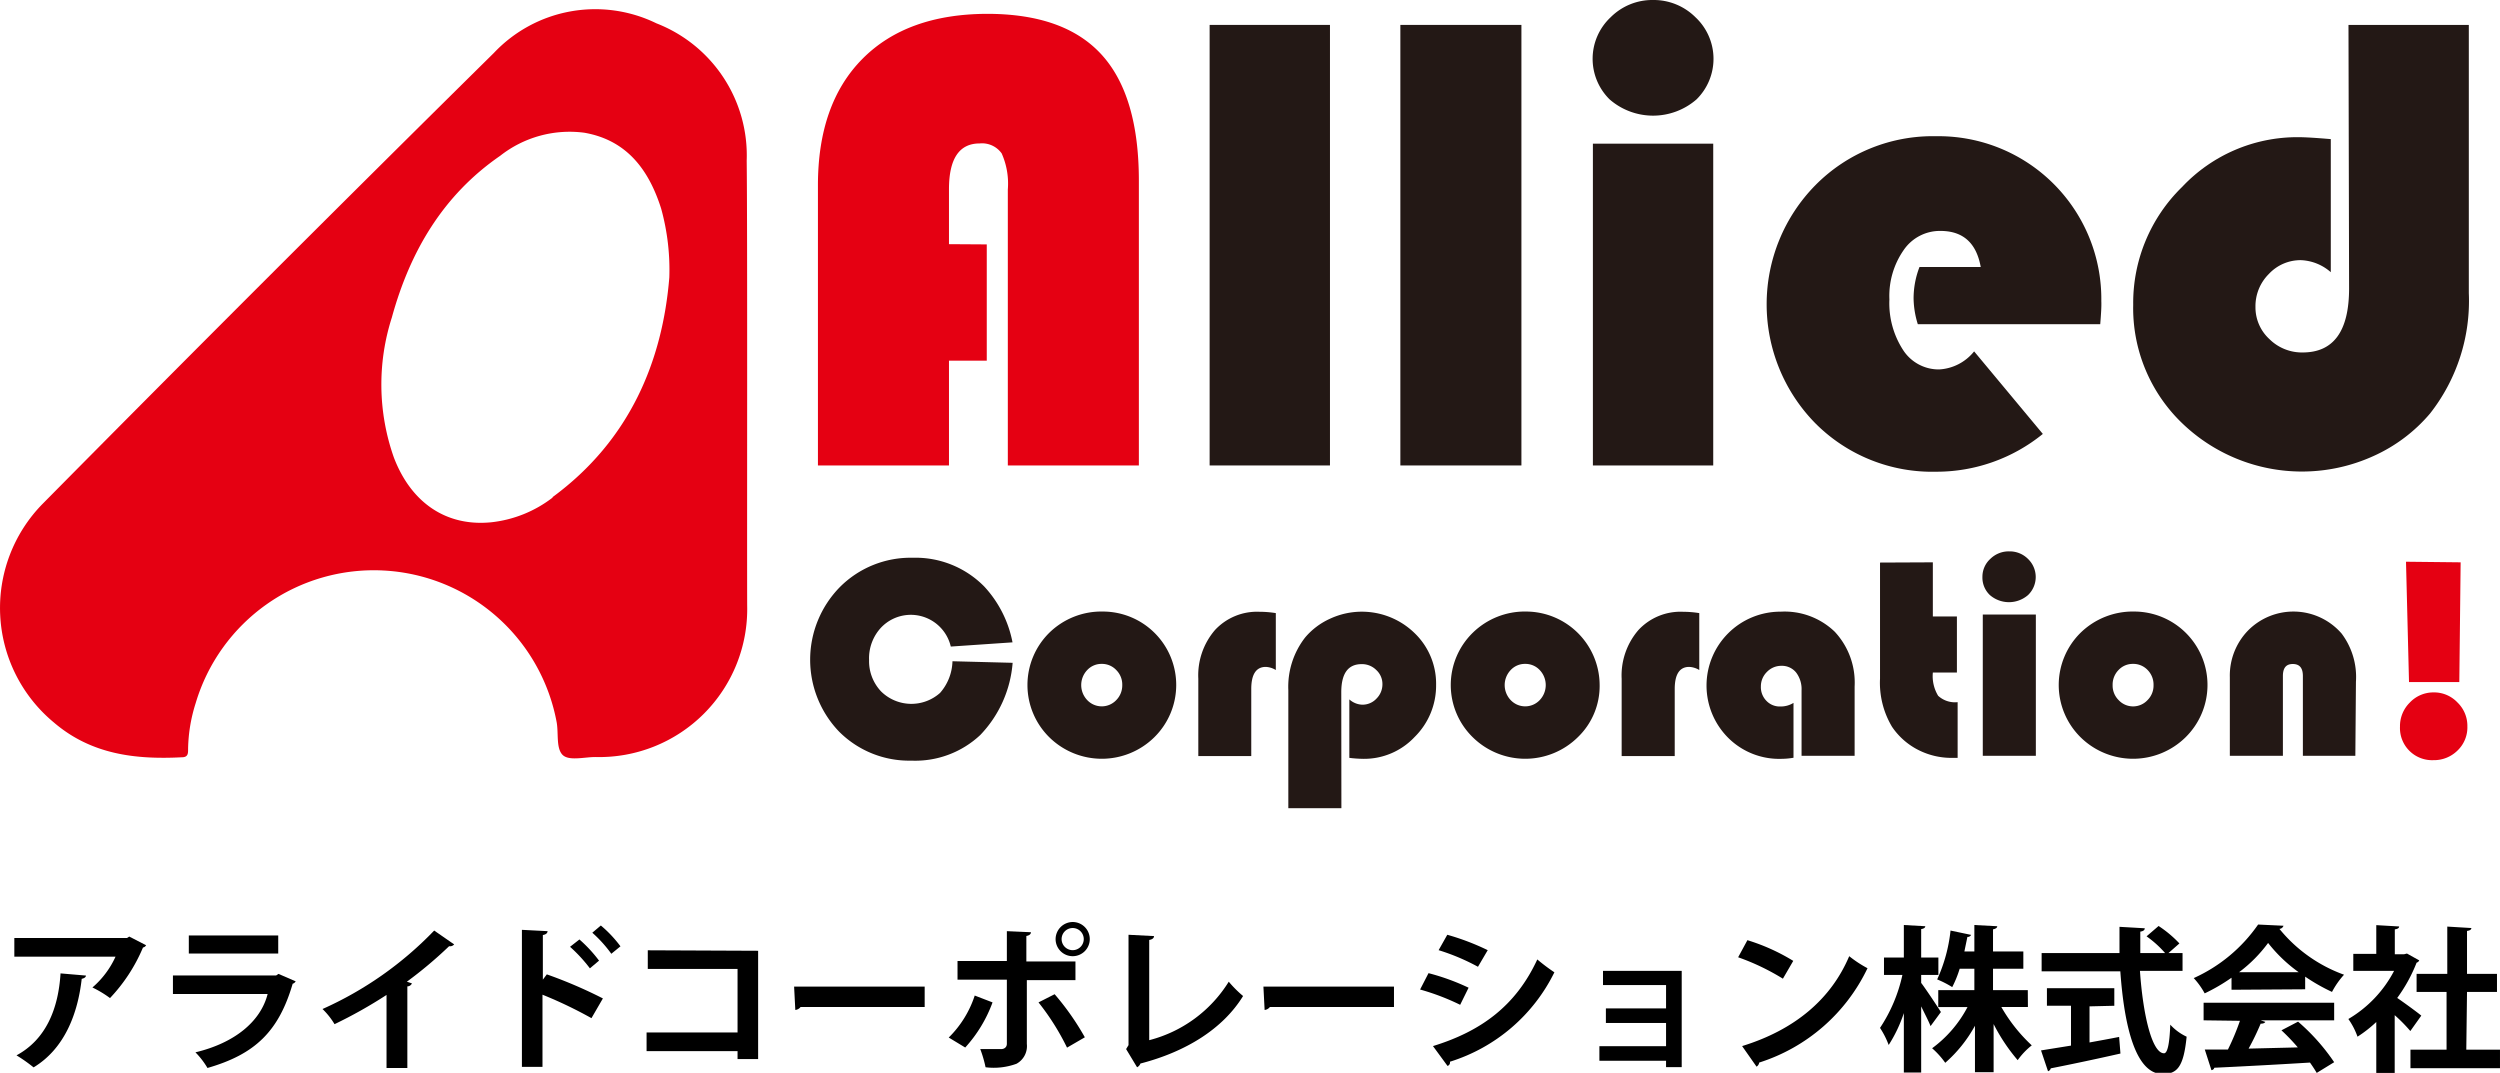
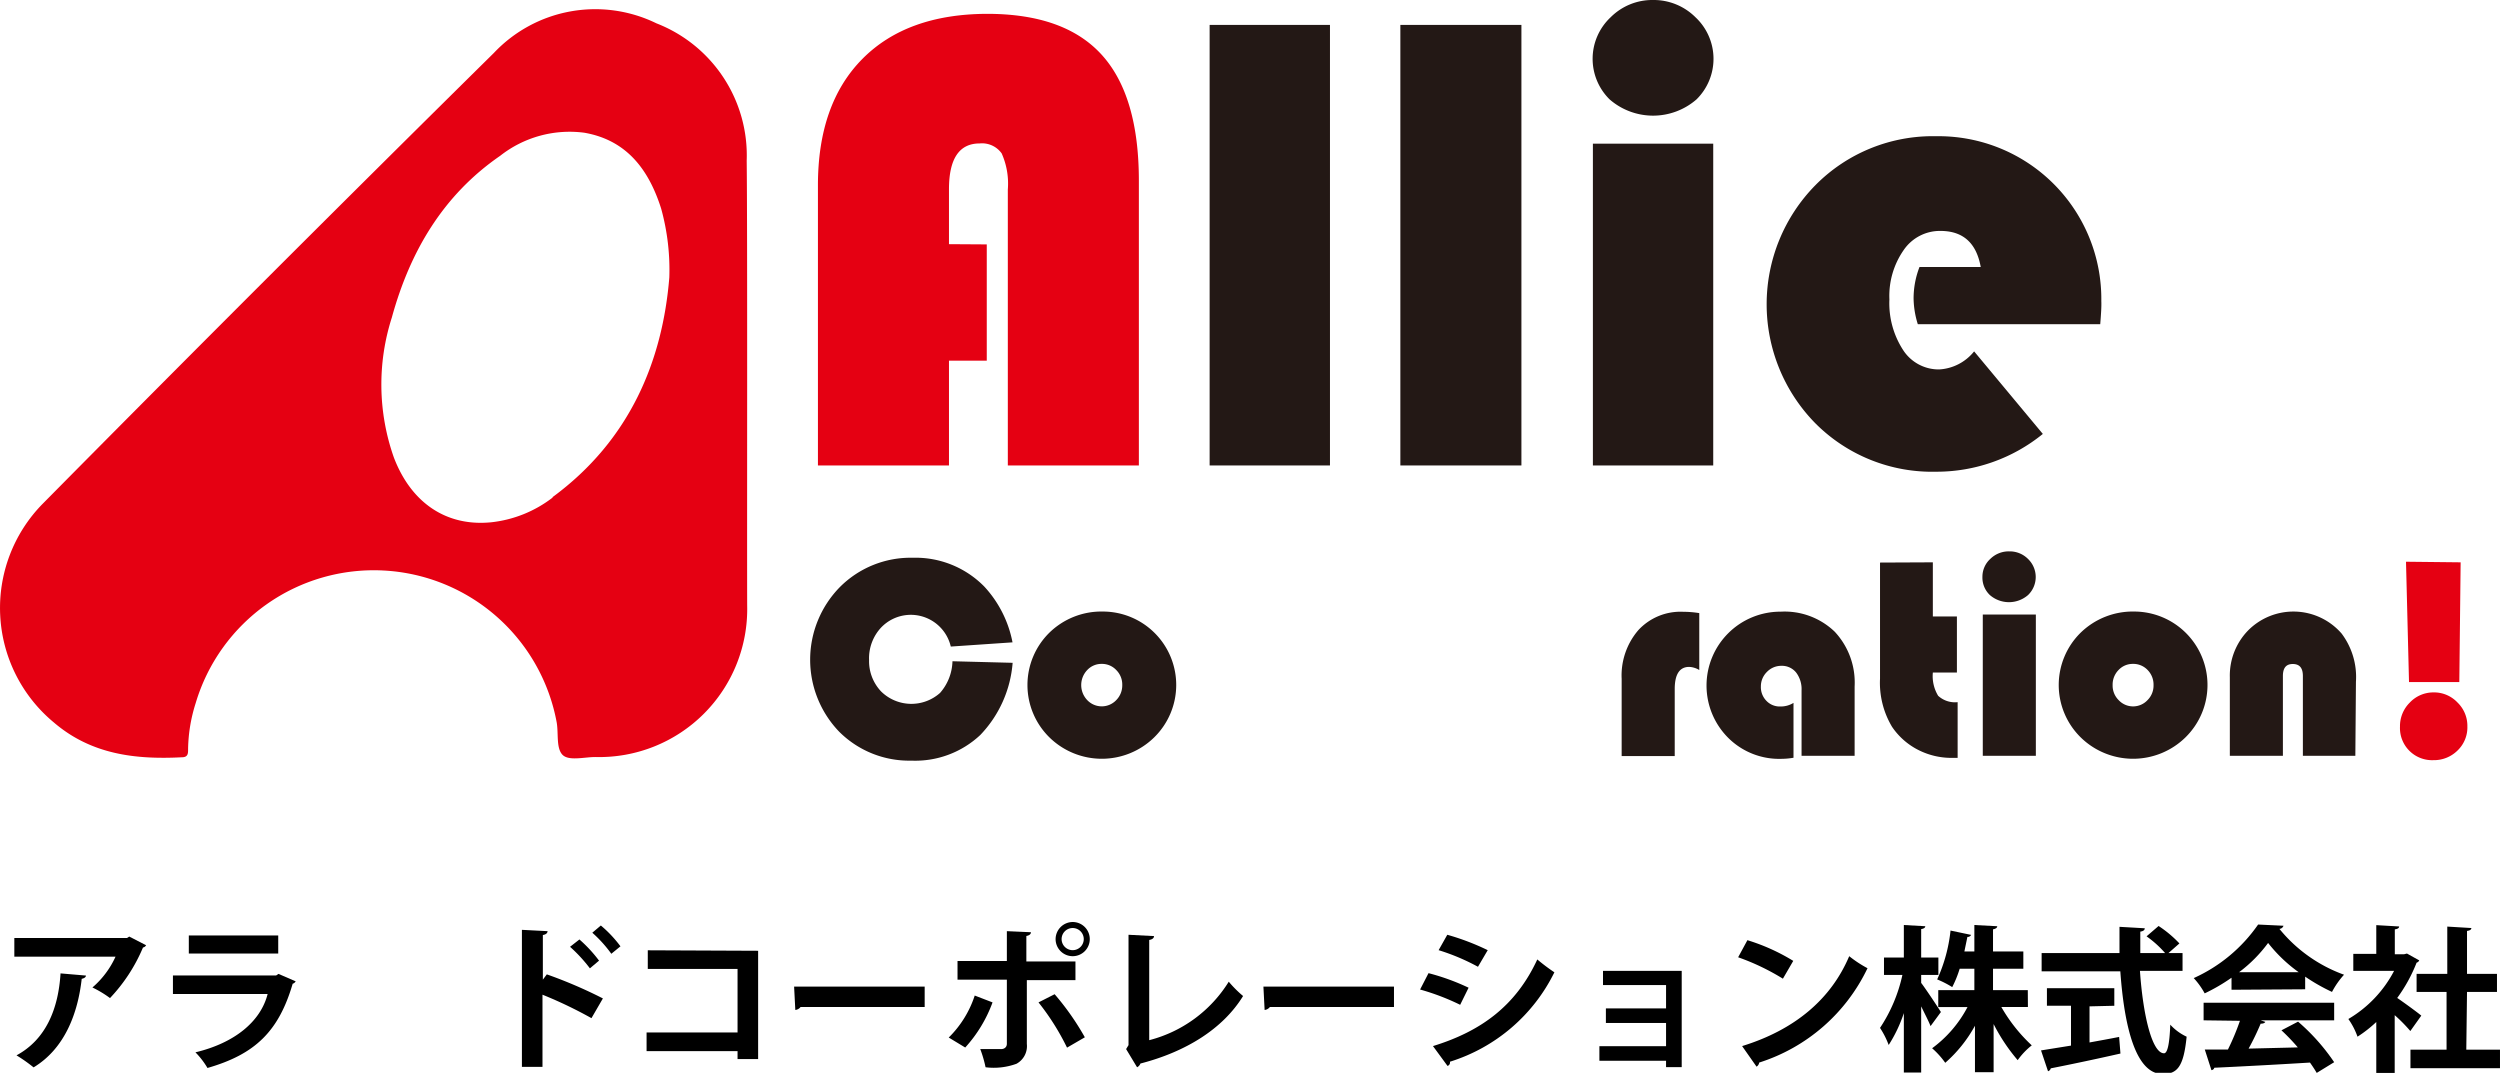
<svg xmlns="http://www.w3.org/2000/svg" id="レイヤー_1" data-name="レイヤー 1" width="73.29mm" height="31.45mm" viewBox="0 0 207.75 89.15">
  <defs>
    <style>
      .cls-1 {
        fill: #e50012;
      }

      .cls-2 {
        fill: #231815;
      }
    </style>
  </defs>
  <title>footer-logo</title>
  <g>
    <path class="cls-1" d="M191.68,368.67a11.78,11.78,0,0,0-7.5-11.41,11.58,11.58,0,0,0-13.51,2.46q-18.85,18.61-37.48,37.45a12.35,12.35,0,0,0,.93,18.2c3.1,2.65,6.77,3.08,10.62,2.88.54,0,.52-.35.52-.72a13.19,13.19,0,0,1,.63-3.78,15.45,15.45,0,0,1,30,1.6c.16.91-.05,2.1.46,2.67s1.81.21,2.76.21a12.3,12.3,0,0,0,12.61-12.6C191.7,399.5,191.75,374.86,191.68,368.67Zm-16.13,28a10.15,10.15,0,0,1-5.08,2.05c-3.71.38-6.66-1.58-8.11-5.38a18.23,18.23,0,0,1-.17-11.63c1.5-5.46,4.23-10.15,9-13.44a9.34,9.34,0,0,1,7-1.92c3.54.62,5.36,3.09,6.38,6.3a19.08,19.08,0,0,1,.68,5.72C184.69,385.27,182,391.89,175.55,396.63Z" transform="translate(-129.63 -355.32)" />
    <g>
      <path class="cls-1" d="M211.63,375.63v9.66h-3.14V394H197.6V370.72q0-6.77,3.69-10.5t10.37-3.75q6.43,0,9.52,3.4t3.09,10.47V394H213.38V371.07a6.17,6.17,0,0,0-.51-3,2,2,0,0,0-1.83-.83q-2.55,0-2.55,3.81v4.56Z" transform="translate(-129.63 -355.32)" />
      <path class="cls-2" d="M240.15,357.39V394h-10V357.39Z" transform="translate(-129.63 -355.32)" />
      <path class="cls-2" d="M256.06,357.39V394H246V357.39Z" transform="translate(-129.63 -355.32)" />
      <path class="cls-2" d="M272,367.26V394h-10V367.26Zm-5-11.94a4.92,4.92,0,0,1,3.53,1.44,4.73,4.73,0,0,1,.08,6.82,5.5,5.5,0,0,1-7.22,0,4.73,4.73,0,0,1,.08-6.82A4.9,4.9,0,0,1,267,355.32Z" transform="translate(-129.63 -355.32)" />
      <path class="cls-2" d="M304.16,382.26H289a7.49,7.49,0,0,1-.35-2.12,7.25,7.25,0,0,1,.49-2.63h5.09c-.36-2-1.47-3-3.35-3a3.64,3.64,0,0,0-3.06,1.6,6.66,6.66,0,0,0-1.18,4.09,7.13,7.13,0,0,0,1.14,4.21,3.52,3.52,0,0,0,3,1.61,4,4,0,0,0,2.9-1.5l5.71,6.86a14,14,0,0,1-8.88,3.14,13.69,13.69,0,0,1-10-4,14.11,14.11,0,0,1,0-19.83,13.7,13.7,0,0,1,10-4.05,13.53,13.53,0,0,1,13.74,13.71C304.27,380.77,304.23,381.4,304.16,382.26Z" transform="translate(-129.63 -355.32)" />
-       <path class="cls-2" d="M324.79,357.39h10v22.29a15.15,15.15,0,0,1-3.22,10,13.28,13.28,0,0,1-4.71,3.54A14.35,14.35,0,0,1,311,390.52a13.26,13.26,0,0,1-4.1-9.87,13.47,13.47,0,0,1,4.07-9.8,13.14,13.14,0,0,1,9.66-4.13c.59,0,1.49.06,2.69.16v11.06a4,4,0,0,0-2.47-1,3.59,3.59,0,0,0-2.67,1.14,3.77,3.77,0,0,0-1.12,2.75,3.58,3.58,0,0,0,1.16,2.67,3.84,3.84,0,0,0,2.76,1.11c2.58,0,3.86-1.78,3.86-5.33Z" transform="translate(-129.63 -355.32)" />
    </g>
    <g>
      <path class="cls-2" d="M208.78,410.27l5,.13a9.76,9.76,0,0,1-2.69,6,7.9,7.9,0,0,1-5.73,2.13,8.23,8.23,0,0,1-6-2.41,8.62,8.62,0,0,1,.05-12,8.3,8.3,0,0,1,6.08-2.45,8,8,0,0,1,5.94,2.4,9.45,9.45,0,0,1,2.34,4.63l-5.13.35a3.41,3.41,0,0,0-5.79-1.58,3.74,3.74,0,0,0-1,2.7,3.66,3.66,0,0,0,1,2.61,3.58,3.58,0,0,0,4.9.12A4.15,4.15,0,0,0,208.78,410.27Z" transform="translate(-129.63 -355.32)" />
      <path class="cls-2" d="M221.3,406.14a6.1,6.1,0,0,1,4.26,10.44,6.22,6.22,0,0,1-8.74,0,6.1,6.1,0,0,1,0-8.67A6.19,6.19,0,0,1,221.3,406.14Zm-.12,4.35a1.61,1.61,0,0,0-1.2.51,1.81,1.81,0,0,0,0,2.5,1.66,1.66,0,0,0,2.41,0,1.74,1.74,0,0,0,.5-1.25,1.7,1.7,0,0,0-.5-1.25A1.62,1.62,0,0,0,221.18,410.49Z" transform="translate(-129.63 -355.32)" />
-       <path class="cls-2" d="M235.65,406.27V411a1.73,1.73,0,0,0-.83-.26c-.81,0-1.21.62-1.21,1.84v5.57h-4.4v-6.42a5.77,5.77,0,0,1,1.39-4.06,4.77,4.77,0,0,1,3.71-1.51A8.5,8.5,0,0,1,235.65,406.27Z" transform="translate(-129.63 -355.32)" />
-       <path class="cls-2" d="M241.1,422.48h-4.41v-9.8a6.66,6.66,0,0,1,1.41-4.4,5.88,5.88,0,0,1,2.07-1.55,6.28,6.28,0,0,1,7,1.19,5.83,5.83,0,0,1,1.8,4.33,6,6,0,0,1-1.79,4.32,5.75,5.75,0,0,1-4.24,1.81,10.58,10.58,0,0,1-1.18-.08v-4.86a1.68,1.68,0,0,0,1.08.44,1.58,1.58,0,0,0,1.18-.51,1.67,1.67,0,0,0,.49-1.2A1.57,1.57,0,0,0,244,411a1.67,1.67,0,0,0-1.22-.49c-1.13,0-1.69.78-1.69,2.34Z" transform="translate(-129.63 -355.32)" />
-       <path class="cls-2" d="M256.49,406.14a6.13,6.13,0,0,1,6.07,6.1,5.9,5.9,0,0,1-1.81,4.34,6.22,6.22,0,0,1-8.74,0,6.07,6.07,0,0,1,0-8.67A6.19,6.19,0,0,1,256.49,406.14Zm-.12,4.35a1.61,1.61,0,0,0-1.2.51,1.81,1.81,0,0,0,0,2.5,1.66,1.66,0,0,0,2.41,0,1.81,1.81,0,0,0,0-2.5A1.62,1.62,0,0,0,256.37,410.49Z" transform="translate(-129.63 -355.32)" />
      <path class="cls-2" d="M270.84,406.27V411a1.76,1.76,0,0,0-.84-.26c-.8,0-1.2.62-1.2,1.84v5.57h-4.41v-6.42a5.77,5.77,0,0,1,1.4-4.06,4.77,4.77,0,0,1,3.71-1.51A8.6,8.6,0,0,1,270.84,406.27Z" transform="translate(-129.63 -355.32)" />
      <path class="cls-2" d="M278.67,413.73v4.56a6.16,6.16,0,0,1-1,.09,6,6,0,0,1-4.42-1.74,6.14,6.14,0,0,1,4.36-10.49,6,6,0,0,1,4.49,1.67,6.19,6.19,0,0,1,1.65,4.55v5.76h-4.41v-5.44a2.27,2.27,0,0,0-.45-1.48,1.51,1.51,0,0,0-1.22-.56,1.65,1.65,0,0,0-1.21.51,1.67,1.67,0,0,0-.5,1.2,1.62,1.62,0,0,0,.46,1.2,1.52,1.52,0,0,0,1.16.47A2,2,0,0,0,278.67,413.73Z" transform="translate(-129.63 -355.32)" />
      <path class="cls-2" d="M290.25,402.05v4.5h2v4.66h-2a3.16,3.16,0,0,0,.44,1.93,2.06,2.06,0,0,0,1.62.53v4.63h-.5a6.07,6.07,0,0,1-2.83-.69,5.79,5.79,0,0,1-2.12-1.89,7.12,7.12,0,0,1-1-4v-9.65Z" transform="translate(-129.63 -355.32)" />
      <path class="cls-2" d="M298.81,406.39v11.74H294.4V406.39Zm-2.2-5.25a2.14,2.14,0,0,1,1.55.63,2.08,2.08,0,0,1,0,3,2.42,2.42,0,0,1-3.17,0,2,2,0,0,1-.62-1.51,2,2,0,0,1,.65-1.49A2.18,2.18,0,0,1,296.61,401.14Z" transform="translate(-129.63 -355.32)" />
      <path class="cls-2" d="M307,406.14a6.1,6.1,0,0,1,4.26,10.44,6.22,6.22,0,0,1-8.74,0,6.1,6.1,0,0,1,0-8.67A6.21,6.21,0,0,1,307,406.14Zm-.12,4.35a1.61,1.61,0,0,0-1.2.51,1.73,1.73,0,0,0-.49,1.25,1.7,1.7,0,0,0,.5,1.25,1.64,1.64,0,0,0,2.4,0,1.7,1.7,0,0,0,.5-1.25,1.73,1.73,0,0,0-.49-1.25A1.64,1.64,0,0,0,306.85,410.49Z" transform="translate(-129.63 -355.32)" />
      <path class="cls-2" d="M325.36,418.13H321V411.5c0-.68-.28-1-.84-1s-.82.33-.82,1v6.63h-4.41v-6.55a5.37,5.37,0,0,1,1.52-3.87,5.3,5.3,0,0,1,7.77.26,6,6,0,0,1,1.19,4Z" transform="translate(-129.63 -355.32)" />
      <path class="cls-1" d="M331.84,412.86a2.67,2.67,0,0,1,2,.83,2.7,2.7,0,0,1,.83,2,2.66,2.66,0,0,1-.82,2,2.78,2.78,0,0,1-2,.8,2.67,2.67,0,0,1-2.78-2.78,2.75,2.75,0,0,1,.81-2A2.69,2.69,0,0,1,331.84,412.86Zm2.27-10.81L334,412h-4.18l-.25-10Z" transform="translate(-129.63 -355.32)" />
    </g>
  </g>
  <g>
    <path d="M141.77,433.87a.38.38,0,0,1-.26.19,13.93,13.93,0,0,1-2.74,4.2,9.12,9.12,0,0,0-1.46-.88,7.43,7.43,0,0,0,1.92-2.56h-8.41v-1.55h9.36l.19-.12Zm-5,2.52c0,.13-.14.23-.35.27-.32,2.85-1.4,5.79-4,7.36a13,13,0,0,0-1.42-1c2.47-1.33,3.48-3.9,3.66-6.81Z" transform="translate(-129.63 -355.32)" />
    <path d="M154.2,436.87a.43.43,0,0,1-.25.2c-1.17,4-3.16,5.87-7.08,7a6.68,6.68,0,0,0-1-1.3c3.26-.78,5.42-2.56,6-4.85H144v-1.54h8.58l.19-.13Zm-1.45-2.31h-7.43v-1.5h7.43Z" transform="translate(-129.63 -355.32)" />
-     <path d="M167.37,433.8a.45.45,0,0,1-.42.15,34.79,34.79,0,0,1-3.51,2.95l.42.14a.42.42,0,0,1-.38.25v6.78h-1.73V438a38.85,38.85,0,0,1-4.32,2.43,6.12,6.12,0,0,0-1-1.26,29.59,29.59,0,0,0,9.28-6.52Z" transform="translate(-129.63 -355.32)" />
    <path d="M178.78,439.93a35.76,35.76,0,0,0-4.07-1.95v6H173V432.59l2.13.11c0,.15-.12.28-.39.32v3.71l.33-.44a38.37,38.37,0,0,1,4.66,2Zm-1-6.54a11.52,11.52,0,0,1,1.63,1.76l-.76.64A12.44,12.44,0,0,0,177,434Zm1.78-1.16a10.16,10.16,0,0,1,1.63,1.73l-.76.62a10.59,10.59,0,0,0-1.58-1.75Z" transform="translate(-129.63 -355.32)" />
    <path d="M192.63,434.33v9h-1.71v-.66h-7.56v-1.55h7.56v-5.28h-7.46v-1.55Z" transform="translate(-129.63 -355.32)" />
    <path d="M195.62,437.31h10.85V439H196.16a.65.65,0,0,1-.44.25Z" transform="translate(-129.63 -355.32)" />
    <path d="M212.11,438.62a11.37,11.37,0,0,1-2.27,3.75l-1.37-.83a8.68,8.68,0,0,0,2.16-3.49Zm2.85-1.85v5.3a1.67,1.67,0,0,1-.86,1.65,5.5,5.5,0,0,1-2.57.29,10.06,10.06,0,0,0-.44-1.51c.57,0,1.48,0,1.74,0s.47-.16.47-.44v-5.33h-4.1v-1.55h4.1V432.7l2,.09c0,.15-.13.27-.38.31v2.12H219v1.55Zm2.31,1.17a21.83,21.83,0,0,1,2.51,3.58l-1.48.86a20.17,20.17,0,0,0-2.37-3.76Zm1.5-6a1.42,1.42,0,1,1-1.42,1.42A1.43,1.43,0,0,1,218.77,431.94Zm.92,1.42a.92.92,0,1,0-.92.92A.92.92,0,0,0,219.69,433.36Z" transform="translate(-129.63 -355.32)" />
    <path d="M225.13,441.76a11,11,0,0,0,6.61-4.86,9.55,9.55,0,0,0,1.19,1.19c-1.67,2.72-4.74,4.63-8.53,5.61a.56.56,0,0,1-.28.31l-.91-1.51.2-.33V433l2.12.11c0,.15-.13.28-.4.32Z" transform="translate(-129.63 -355.32)" />
    <path d="M234.62,437.31h10.85V439H235.16a.65.65,0,0,1-.44.25Z" transform="translate(-129.63 -355.32)" />
    <path d="M248.34,436.19a18.62,18.62,0,0,1,3.33,1.21l-.7,1.42a19.45,19.45,0,0,0-3.33-1.27Zm.37,6.06c4-1.23,6.89-3.35,8.67-7.2a15.52,15.52,0,0,0,1.42,1.07,14.47,14.47,0,0,1-8.68,7.43.3.3,0,0,1-.2.35ZM249.9,433a20.14,20.14,0,0,1,3.36,1.28l-.81,1.38a17.76,17.76,0,0,0-3.27-1.38Z" transform="translate(-129.63 -355.32)" />
    <path d="M269.38,436v8h-1.3v-.53h-5.54v-1.21h5.54v-1.93h-5v-1.21h5v-1.94h-5.24V436Z" transform="translate(-129.63 -355.32)" />
    <path d="M274.84,433.45a16.51,16.51,0,0,1,3.81,1.72l-.86,1.48a19.17,19.17,0,0,0-3.72-1.78Zm-.44,8.8c4.38-1.35,7.39-3.9,8.9-7.47a9.81,9.81,0,0,0,1.52,1,15,15,0,0,1-9,7.84.48.48,0,0,1-.22.34Z" transform="translate(-129.63 -355.32)" />
    <path d="M289.28,437c.37.48,1.41,2.05,1.64,2.42l-.86,1.17c-.17-.43-.47-1-.78-1.64v5.5h-1.44v-4.94a11.72,11.72,0,0,1-1.26,2.65,7,7,0,0,0-.72-1.42,12.9,12.9,0,0,0,1.86-4.4h-1.53v-1.45h1.65v-2.7l1.78.1c0,.12-.11.2-.34.24v2.36h1.43v1.45h-1.43Zm8.87,2h-2.21a13.44,13.44,0,0,0,2.53,3.19,6,6,0,0,0-1.17,1.23,15.17,15.17,0,0,1-2-3v4h-1.55v-3.86a11.29,11.29,0,0,1-2.47,3.08,6.9,6.9,0,0,0-1.09-1.21,10,10,0,0,0,2.94-3.42H290.7V437.6h3v-1.78h-1.22a9,9,0,0,1-.62,1.53,8.2,8.2,0,0,0-1.25-.64,13.05,13.05,0,0,0,1.11-4.06l1.71.36a.32.32,0,0,1-.31.17c-.07.35-.16.77-.25,1.21h.83v-2.2l1.9.1c0,.13-.12.21-.35.26v1.84h2.52v1.43h-2.52v1.78h2.89Z" transform="translate(-129.63 -355.32)" />
    <path d="M311,436h-3.54c.25,3.65,1,6.84,2,6.85.28,0,.46-.73.52-2.38a4.28,4.28,0,0,0,1.36,1c-.25,2.51-.78,3.1-2,3.1-2.25,0-3.19-4-3.51-8.53h-6.54v-1.52h6.47c0-.73,0-1.46,0-2.18l2.1.12c0,.15-.12.24-.37.28,0,.59,0,1.18,0,1.78h2.06a8.67,8.67,0,0,0-1.54-1.39l1-.86a9.59,9.59,0,0,1,1.73,1.45l-.91.8H311Zm-7.73,2.95v3c.81-.15,1.66-.3,2.46-.46l.11,1.38c-2.11.48-4.36.95-5.79,1.23a.33.33,0,0,1-.23.24l-.58-1.73,2.49-.4V438.9h-2v-1.46h5.6v1.46Z" transform="translate(-129.63 -355.32)" />
    <path d="M315.07,437.57v-1a15.45,15.45,0,0,1-2.23,1.3,6.33,6.33,0,0,0-.91-1.27,13,13,0,0,0,5.35-4.45l2.11.1a.38.38,0,0,1-.34.26,12.31,12.31,0,0,0,5.37,3.81,6.84,6.84,0,0,0-1,1.43,15.81,15.81,0,0,1-2.23-1.27v1.05Zm-2.32,2.54v-1.46H323.6v1.46h-6.11l.39.13q-.08.15-.39.15a21.09,21.09,0,0,1-1,2.07l4.09-.1a16.81,16.81,0,0,0-1.36-1.42l1.38-.72a17,17,0,0,1,3,3.37l-1.45.89c-.15-.26-.34-.55-.56-.86-2.94.18-6,.34-7.95.43a.27.27,0,0,1-.24.2l-.55-1.71c.55,0,1.2,0,1.92,0a20.3,20.3,0,0,0,1-2.39Zm7.9-4a12.36,12.36,0,0,1-2.54-2.43,11.71,11.71,0,0,1-2.41,2.43Z" transform="translate(-129.63 -355.32)" />
    <path d="M330.67,435.13a.35.35,0,0,1-.22.19,12.92,12.92,0,0,1-1.61,2.93c.64.44,1.72,1.23,2,1.47l-.91,1.28a13.15,13.15,0,0,0-1.3-1.32v4.8H327.1v-4.23a10.68,10.68,0,0,1-1.56,1.22,6,6,0,0,0-.76-1.47,10,10,0,0,0,3.8-4h-3.39v-1.41h1.91V432.2l1.9.11c0,.13-.12.21-.36.24v2.07h.77l.24-.06Zm3.91,7.42h2.8v1.54h-7.44v-1.54h3v-4.8h-2.49v-1.5H333v-3.93l2,.12c0,.13-.12.21-.36.24v3.57h2.49v1.5h-2.49Z" transform="translate(-129.63 -355.32)" />
  </g>
</svg>